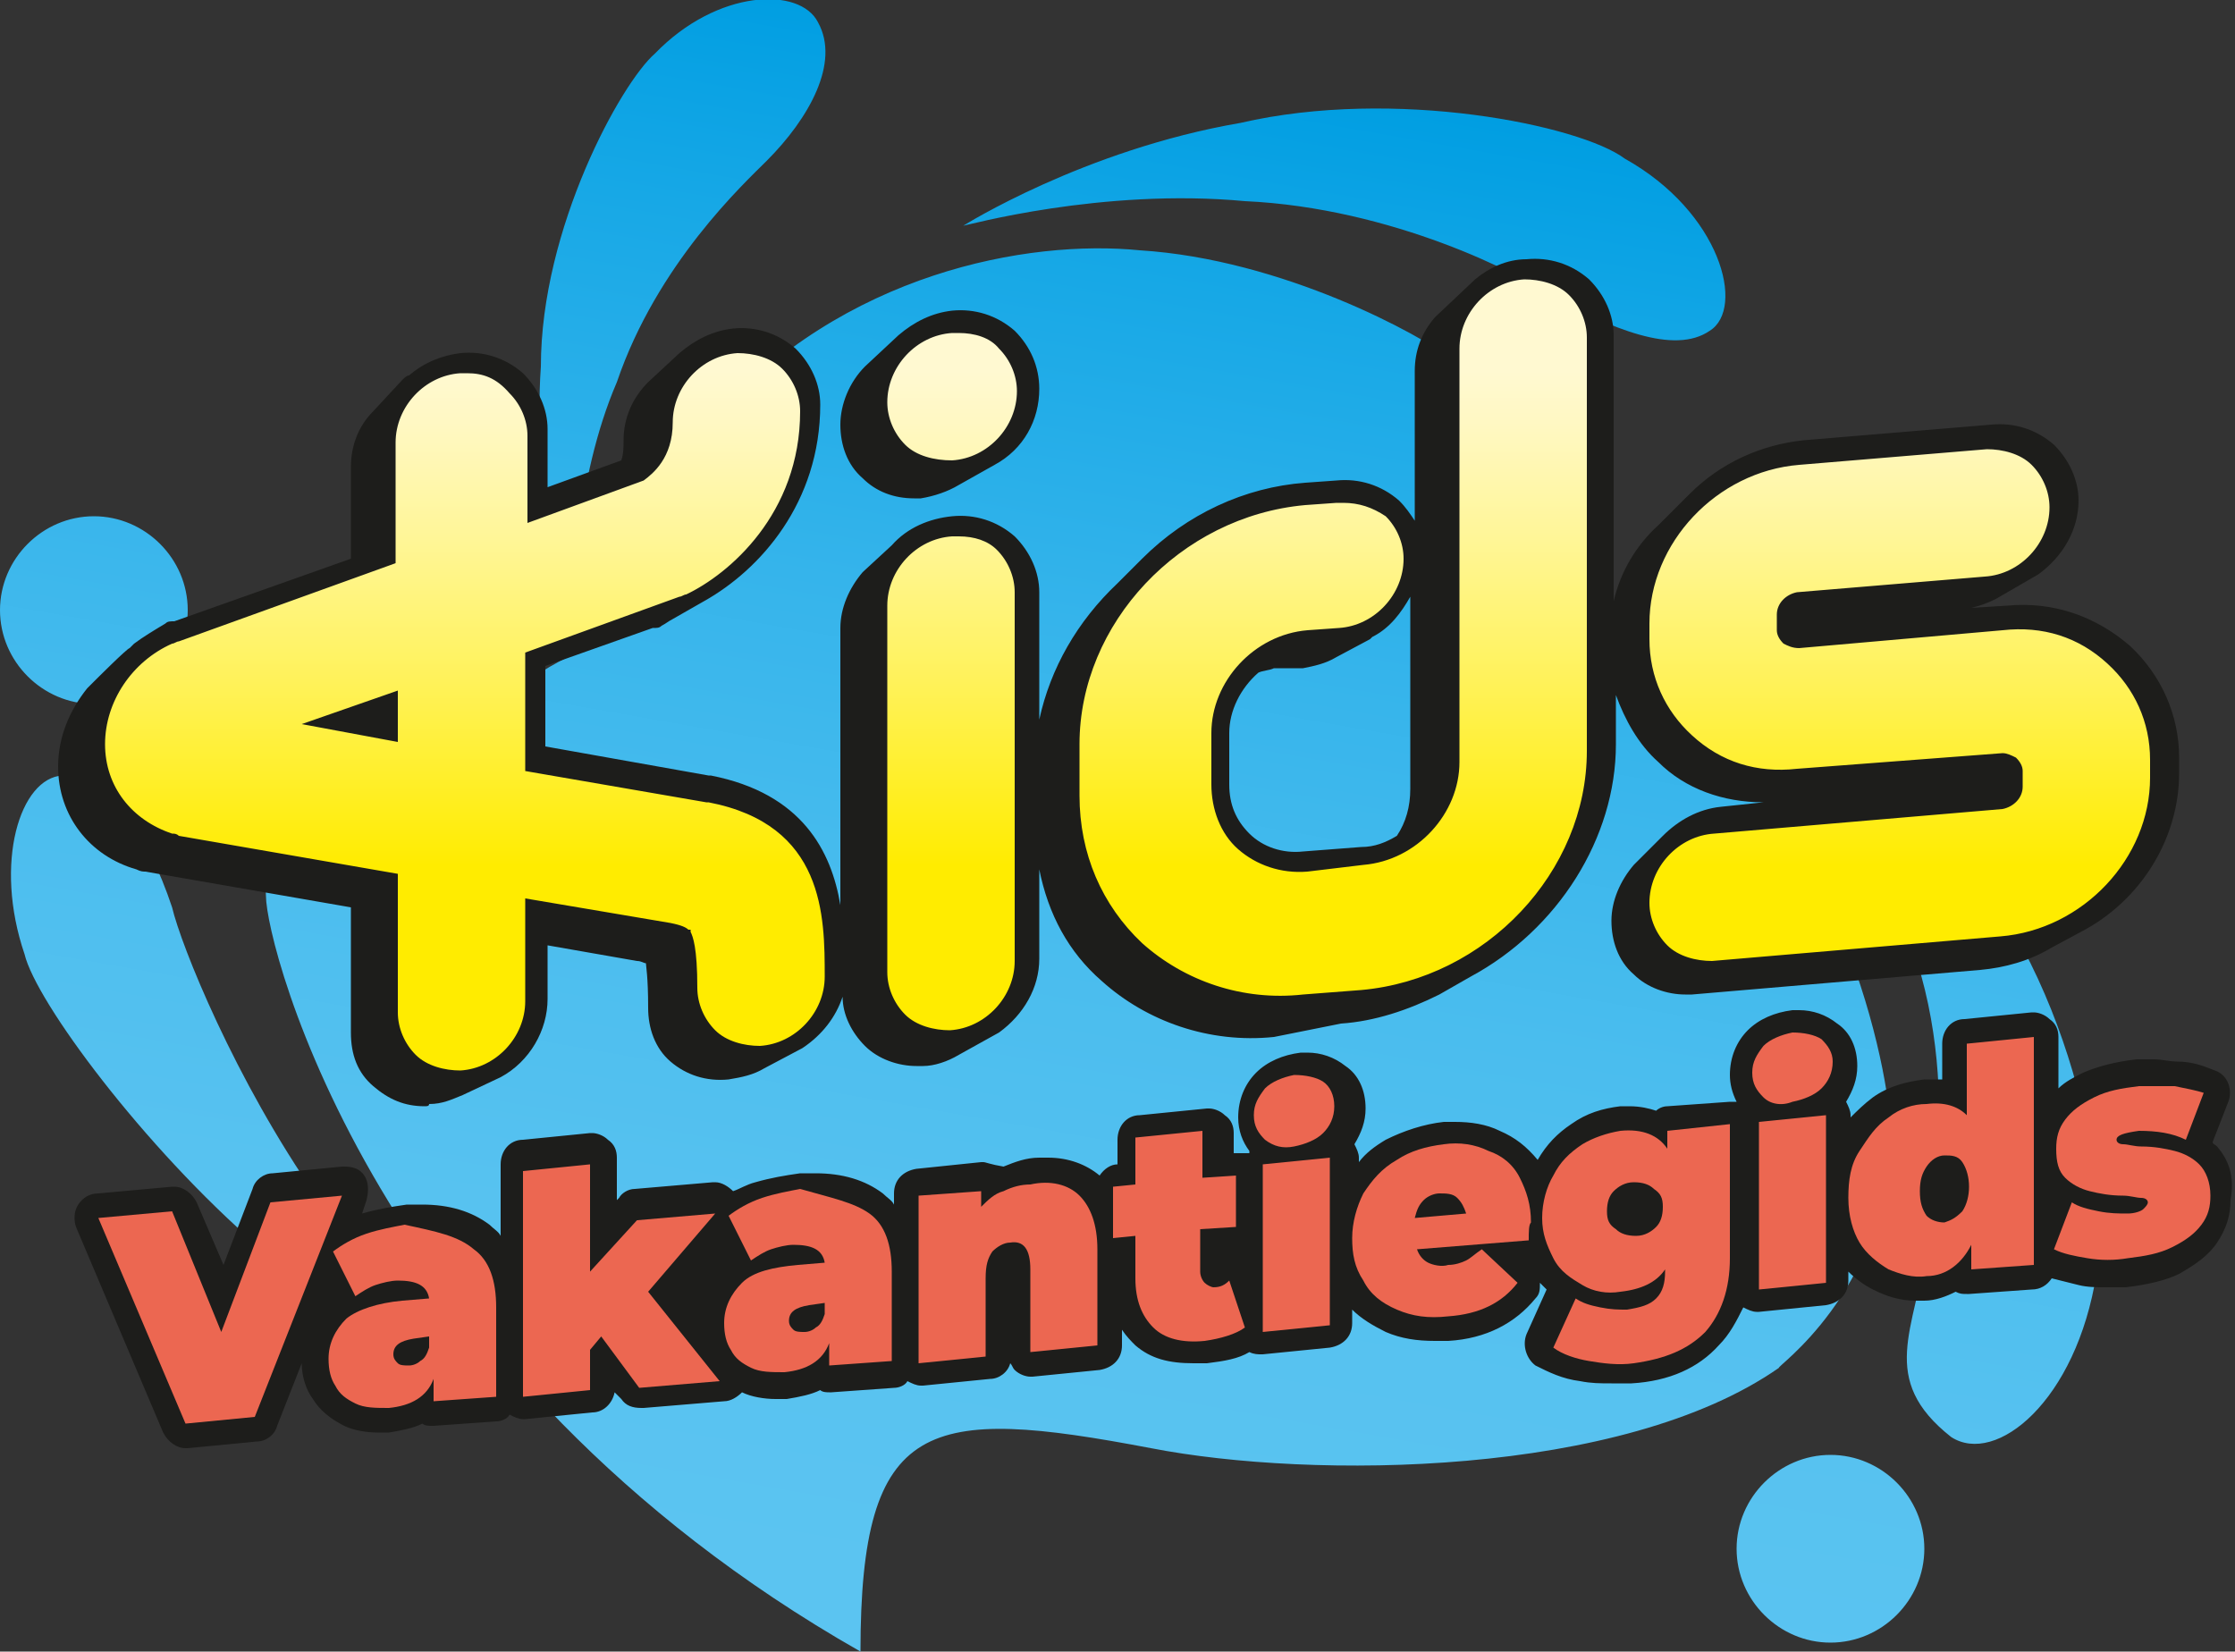
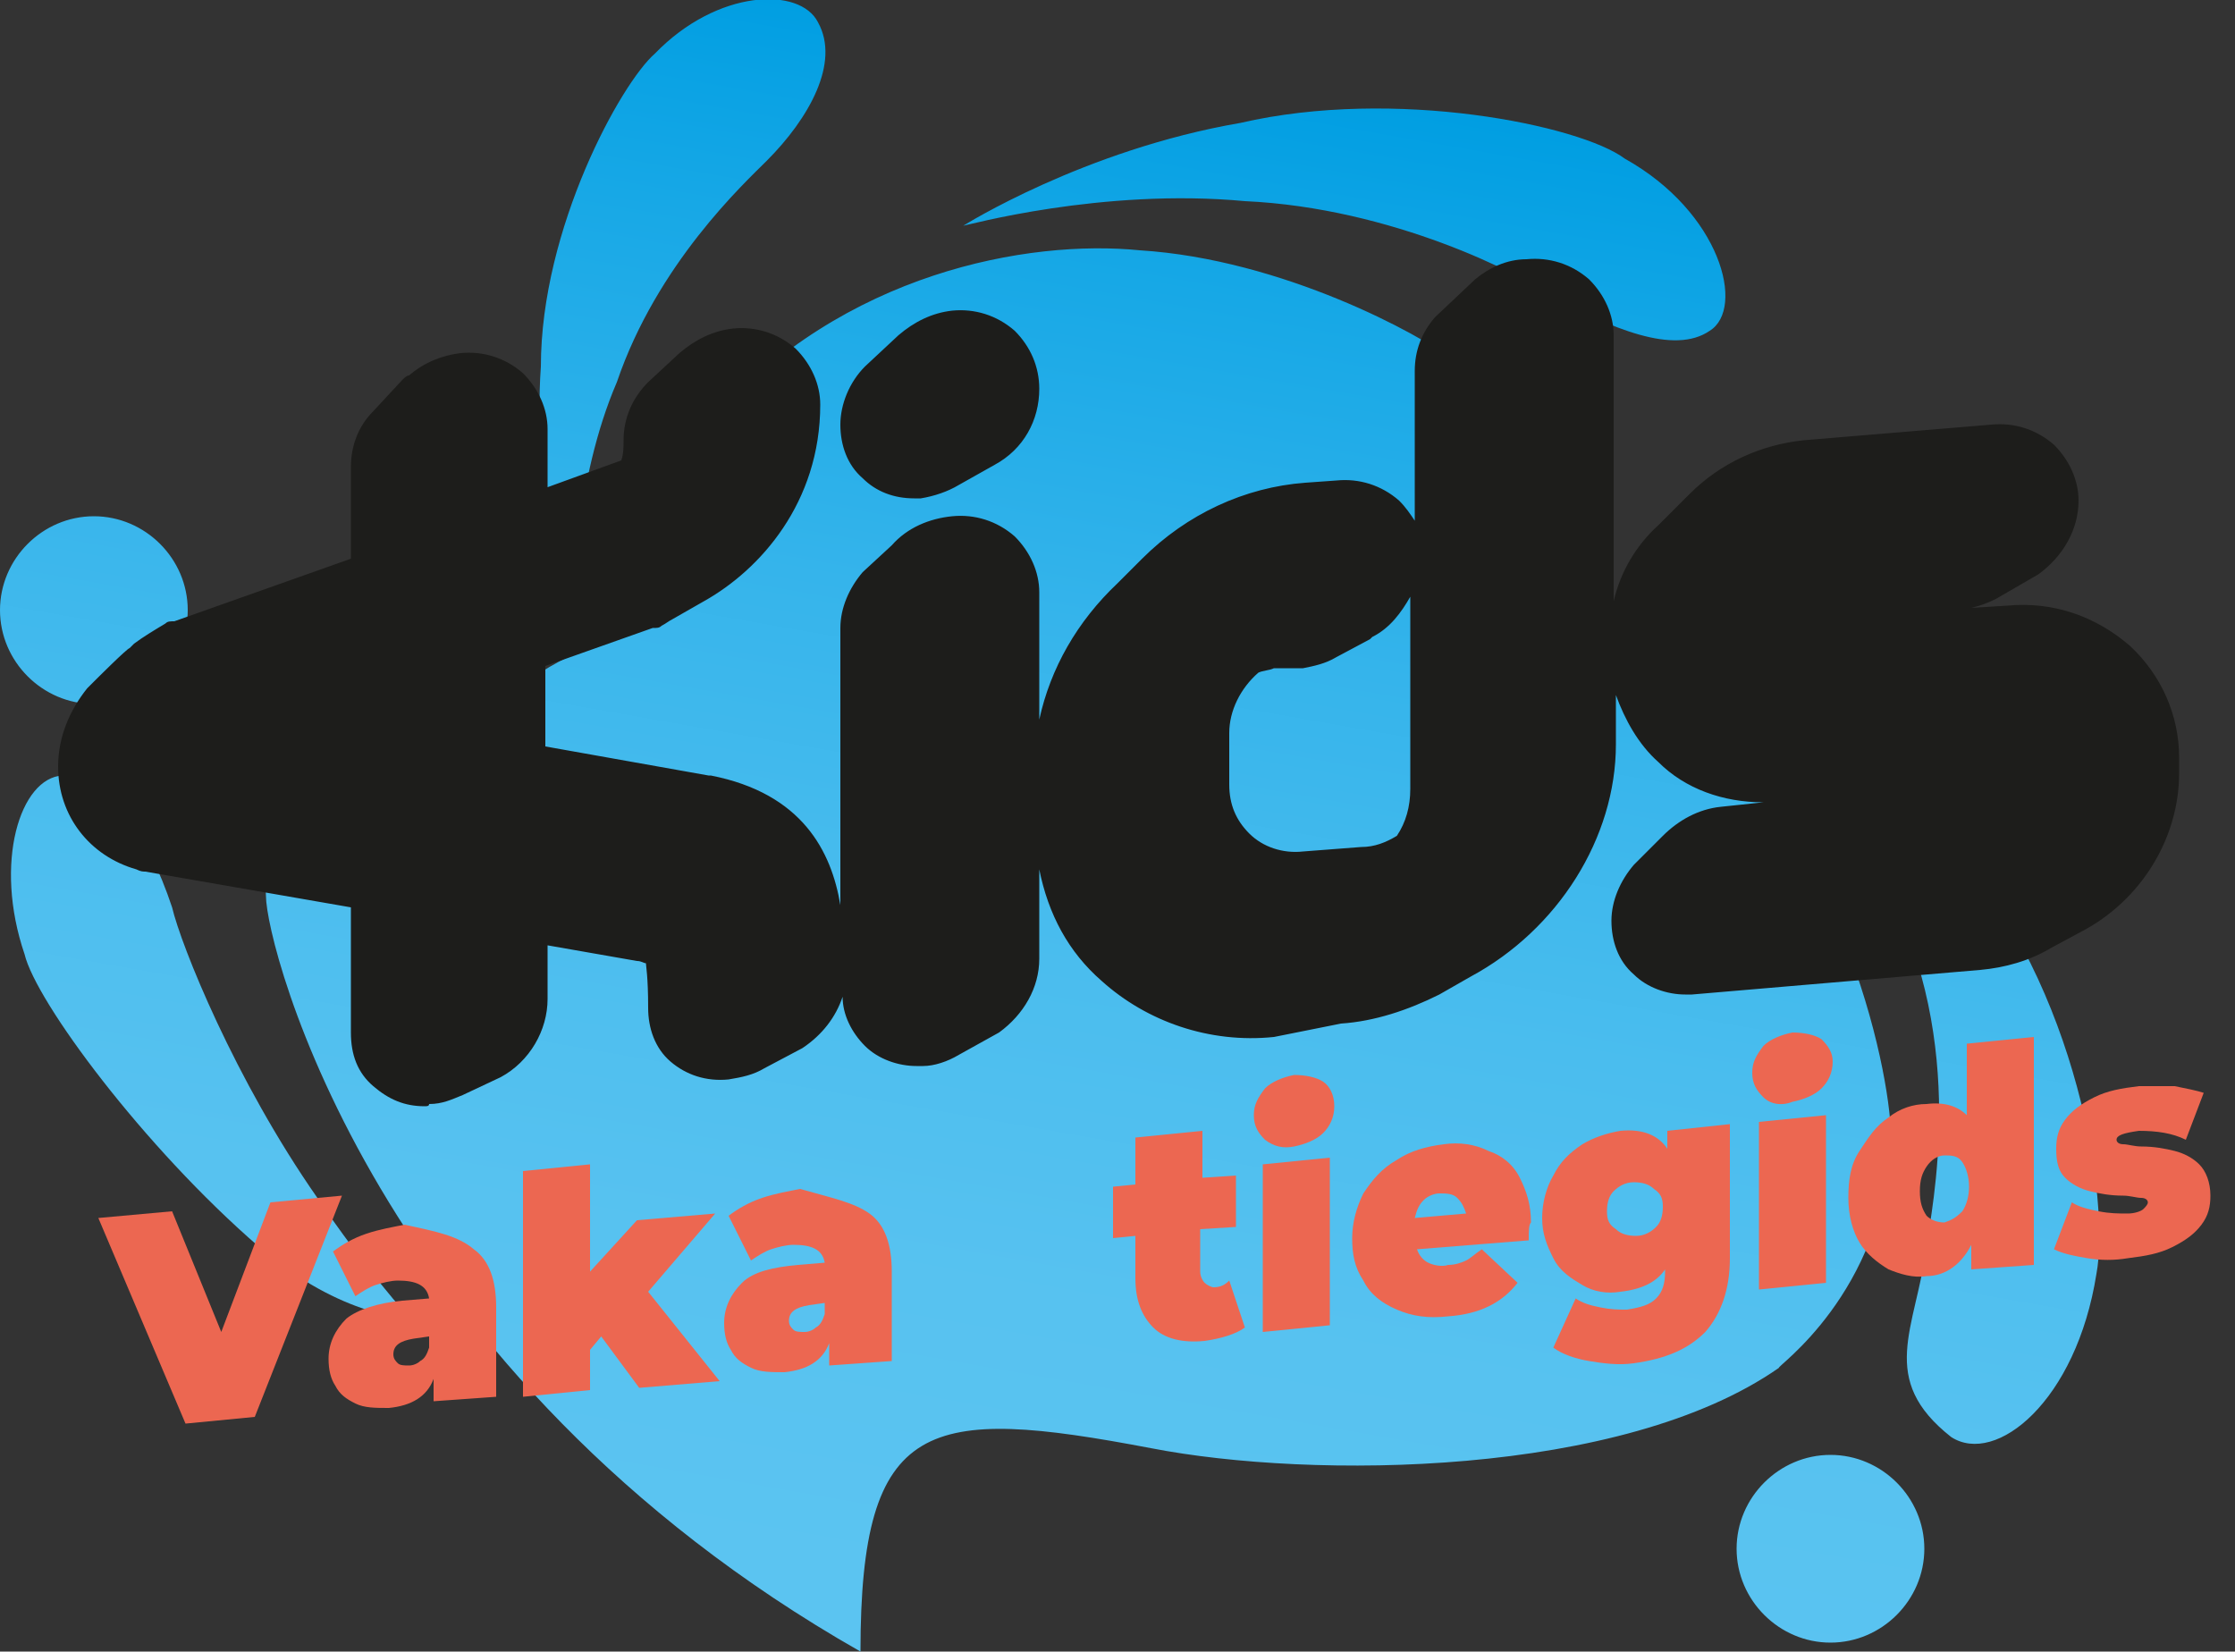
<svg xmlns="http://www.w3.org/2000/svg" version="1.1" id="Layer_1" x="0px" y="0px" viewBox="0 0 100 73.9" style="enable-background:new 0 0 100 73.9;" xml:space="preserve">
  <rect x="0" y="0" width="100" height="73.9" fill="#333333" stroke="none" />
  <style type="text/css">
	.st0{fill:url(#SVGID_1_);}
	.st1{fill:#1D1D1B;}
	.st2{fill:#EC6751;}
	.st3{fill:url(#SVGID_00000152252048909749456980000016956715798340109199_);}
</style>
  <linearGradient id="SVGID_1_" gradientUnits="userSpaceOnUse" x1="41.216" y1="1.479" x2="53.794" y2="72.812" gradientTransform="matrix(1 0 0 -1 0 75.87)">
    <stop offset="4.240000e-02" style="stop-color:#5BC4F1" />
    <stop offset="0.235" style="stop-color:#57C2F0" />
    <stop offset="0.44" style="stop-color:#4ABDEE" />
    <stop offset="0.65" style="stop-color:#35B4EB" />
    <stop offset="0.862" style="stop-color:#17A8E6" />
    <stop offset="1" style="stop-color:#009EE2" />
  </linearGradient>
  <path class="st0" d="M55.7,9c6.6,0.3,12.4,3.3,13.6,4.2c2.8,1.5,5.6,2.7,7.2,1.6c1.6-1,0.5-5.3-3.8-7.7c-2-1.5-10.3-3.2-17.2-1.6  c-7,1.2-12.4,4.6-12.4,4.6C43.2,10.1,49.3,8.4,55.7,9z M4.2,31.5c2.3,0,4.2-1.9,4.2-4.2c0-2.3-1.9-4.2-4.2-4.2C1.9,23.1,0,25,0,27.3  C0,29.6,1.9,31.5,4.2,31.5z M25.7,27.2C25.7,27.2,25.7,27.2,25.7,27.2C25.7,27.3,25.7,27.2,25.7,27.2z M25.7,27.2  c-0.1-0.2,0-5.7,1.9-10.1c1.8-5.3,5.7-8.9,6.7-9.9c1.9-1.9,3.3-4.4,2.3-6.2c-0.8-1.6-4.5-1.5-7.3,1.4c-1.5,1.3-5.1,7.8-5.1,14  C23.8,22,25.5,27.6,25.7,27.2z M87.4,37.9c-5-6.6-11.5-10.5-11.7-10.2c0.2-0.3,5.5,5,8.7,12c3.7,7,2,14.4,1.8,16.1  c-0.5,3.7-2.2,5.9,1.1,8.5c2,1.3,5.6-1.6,6.5-7.3C94.4,53.8,93,44.2,87.4,37.9z M14.2,53.6c-3.7-5.3-6.1-11.3-6.5-13  c-1.1-3.3-2.9-6-4.9-5.9c-1.9,0.1-3.1,3.9-1.7,8c0.5,2.1,5.3,8.6,10.5,13.1c3.7,3.2,6.8,3.2,6.8,3.2C18.3,59,16.3,56.7,14.2,53.6z   M81.9,65.1c-2.3,0-4.2,1.9-4.2,4.2c0,2.3,1.9,4.2,4.2,4.2c2.3,0,4.2-1.9,4.2-4.2C86.1,67,84.2,65.1,81.9,65.1z M84.6,51  c0.1-2.4-2-13.5-9-18.5c-5.1-4.2-11-5.8-13.1-6c-0.3-1.9-0.3-2.4-1.2-4.1c0,0,0,0,0,0c2.6,1.9,5,2,6.4,0.5c1.3-1.3,0.3-4.6-2.7-6.8  c-1.4-1.1-7.6-4.5-14-4.9c-5-0.5-13.3,1-19.1,7.6c-2.2,2.6-3.7,5.9-4,9.6c-5.9,1.9-7.7,5.2-9.2,10c-0.4-3-1.4-5.6-3.1-5.8  c-1.8-0.3-4,3-3.7,7.5c0,2.2,4.8,21.4,26.6,33.8c0-10.5,3-11,13-9.1c7.2,1.4,21.1,1.3,28.1-3.6C79.4,61.2,84.3,57.9,84.6,51z" />
-   <path class="st1" d="M99.2,51.3c-0.1-0.1-0.2-0.1-0.2-0.2l0.7-1.8c0.2-0.5,0-1.2-0.6-1.4c-0.5-0.2-1-0.4-1.7-0.4  c-0.3,0-0.7-0.1-1-0.1c-0.3,0-0.5,0-0.8,0c-0.9,0.1-1.7,0.3-2.4,0.6c-0.4,0.2-0.8,0.4-1.1,0.7l0-2.3c0-0.3-0.1-0.6-0.4-0.8  c-0.2-0.2-0.5-0.3-0.7-0.3c0,0-0.1,0-0.1,0l-3,0.3c-0.6,0-1,0.5-1,1.1l0,1.6c-0.1,0-0.2,0-0.4,0c-0.1,0-0.3,0-0.4,0  c-0.8,0.1-1.6,0.3-2.3,0.8c-0.4,0.3-0.7,0.6-1,0.9l0-0.1c0-0.2-0.1-0.4-0.2-0.6c0.3-0.5,0.5-1,0.5-1.6c0-0.8-0.3-1.5-0.9-1.9  c-0.5-0.4-1.1-0.6-1.7-0.6c-0.1,0-0.2,0-0.3,0c-0.8,0.1-1.5,0.4-2,0.9c-0.5,0.5-0.8,1.2-0.8,2c0,0.4,0.1,0.8,0.3,1.2  c-0.1,0-0.1,0-0.2,0c0,0-0.1,0-0.1,0l-2.8,0.2c-0.2,0-0.4,0.1-0.5,0.2c-0.3-0.1-0.7-0.2-1.2-0.2c-0.1,0-0.3,0-0.4,0  c-0.8,0.1-1.5,0.3-2.2,0.8c-0.6,0.4-1.1,0.9-1.5,1.6c-0.5-0.6-1-1-1.7-1.3c-0.6-0.3-1.3-0.4-2-0.4c-0.2,0-0.3,0-0.5,0  c-0.9,0.1-1.8,0.4-2.6,0.8c-0.5,0.3-0.9,0.6-1.2,1l0-0.2c0-0.2-0.1-0.4-0.2-0.6c0.3-0.5,0.5-1,0.5-1.6c0-0.8-0.3-1.5-0.9-1.9  c-0.5-0.4-1.1-0.6-1.7-0.6c-0.1,0-0.2,0-0.3,0c-0.8,0.1-1.5,0.4-2,0.9c-0.5,0.5-0.8,1.2-0.8,2c0,0.6,0.2,1.1,0.5,1.5c0,0,0,0,0,0.1  c-0.1,0-0.2,0-0.3,0c0,0-0.1,0-0.1,0l-0.3,0l0-0.9c0-0.3-0.1-0.6-0.4-0.8c-0.2-0.2-0.5-0.3-0.7-0.3c0,0-0.1,0-0.1,0l-3,0.3  c-0.6,0-1,0.5-1,1.1l0,1.1c-0.3,0-0.6,0.2-0.8,0.5c-0.6-0.5-1.4-0.8-2.3-0.8c-0.1,0-0.3,0-0.4,0c-0.6,0-1.1,0.2-1.6,0.4c0,0,0,0,0,0  C44.3,52.1,44.1,52,44,52c0,0-0.1,0-0.1,0L41,52.3c-0.6,0.1-1,0.5-1,1.1l0,0.5c-0.1-0.2-0.3-0.3-0.5-0.5c-0.8-0.6-1.8-0.9-3-0.9  c-0.2,0-0.5,0-0.7,0c-0.7,0.1-1.3,0.2-2,0.4c-0.4,0.1-0.7,0.3-1,0.4c-0.2-0.2-0.5-0.4-0.8-0.4c0,0-0.1,0-0.1,0l-3.5,0.3  c-0.3,0-0.6,0.2-0.7,0.4l-0.1,0.1l0-1.9c0-0.3-0.1-0.6-0.4-0.8c-0.2-0.2-0.5-0.3-0.7-0.3c0,0-0.1,0-0.1,0l-3,0.3c-0.6,0-1,0.5-1,1.1  l0,3.2c-0.1-0.2-0.3-0.3-0.5-0.5c-0.8-0.6-1.8-0.9-3-0.9c-0.2,0-0.5,0-0.7,0c-0.7,0.1-1.3,0.2-2,0.4c0,0,0,0,0,0l0.2-0.6  c0.1-0.4,0.1-0.8-0.1-1.1c-0.2-0.3-0.5-0.4-0.9-0.4c0,0-0.1,0-0.1,0l-3.1,0.3c-0.4,0-0.8,0.3-0.9,0.7L10,56.6l-1.2-2.8  c-0.2-0.4-0.6-0.7-1-0.7c0,0-0.1,0-0.1,0l-3.3,0.3c-0.4,0-0.7,0.2-0.9,0.5c-0.2,0.3-0.2,0.7-0.1,1l3.9,9.2c0.2,0.4,0.6,0.7,1,0.7  c0,0,0.1,0,0.1,0l3.1-0.3c0.4,0,0.8-0.3,0.9-0.7l1.1-2.8c0,0.6,0.2,1.2,0.5,1.6c0.3,0.5,0.8,0.9,1.4,1.2c0.4,0.2,1,0.3,1.5,0.3  c0.1,0,0.3,0,0.5,0c0.6-0.1,1.1-0.2,1.5-0.4c0.1,0.1,0.3,0.1,0.4,0.1c0,0,0.1,0,0.1,0l2.8-0.2c0.2,0,0.5-0.1,0.6-0.3  c0.2,0.1,0.4,0.2,0.6,0.2c0,0,0.1,0,0.1,0l3-0.3c0.5,0,0.9-0.4,1-0.9l0.3,0.3c0.2,0.3,0.5,0.4,0.9,0.4c0,0,0.1,0,0.1,0l3.6-0.3  c0.3,0,0.6-0.2,0.8-0.4c0,0,0,0,0,0c0.4,0.2,1,0.3,1.5,0.3c0.2,0,0.3,0,0.5,0c0.6-0.1,1.1-0.2,1.5-0.4c0.1,0.1,0.3,0.1,0.4,0.1  c0,0,0.1,0,0.1,0l2.8-0.2c0.2,0,0.5-0.1,0.6-0.3c0.2,0.1,0.4,0.2,0.6,0.2c0,0,0.1,0,0.1,0l3-0.3c0.4,0,0.8-0.3,0.9-0.7  c0.1,0.1,0.1,0.2,0.2,0.3c0.2,0.2,0.5,0.3,0.7,0.3c0,0,0.1,0,0.1,0l3-0.3c0.6-0.1,1-0.5,1-1.1l0-0.7c0.2,0.3,0.4,0.5,0.6,0.7  c0.7,0.6,1.5,0.8,2.6,0.8c0.2,0,0.4,0,0.6,0c0.8-0.1,1.4-0.2,1.9-0.5c0.2,0.1,0.4,0.1,0.5,0.1c0,0,0.1,0,0.1,0l3-0.3  c0.6-0.1,1-0.5,1-1.1l0-0.6c0.4,0.4,0.9,0.7,1.5,1c0.7,0.3,1.4,0.4,2.2,0.4c0.2,0,0.4,0,0.6,0c1.7-0.1,3-0.8,3.9-1.9  c0.2-0.2,0.2-0.4,0.2-0.7c0.1,0.1,0.2,0.2,0.3,0.3l-0.9,2c-0.2,0.5,0,1.1,0.4,1.4c0.6,0.3,1.2,0.6,2,0.7c0.5,0.1,0.9,0.1,1.4,0.1  c0.3,0,0.6,0,0.9,0c1.7-0.1,3-0.7,3.9-1.7c0.5-0.5,0.8-1.1,1.1-1.7c0.2,0.1,0.4,0.2,0.6,0.2c0,0,0.1,0,0.1,0l3-0.3  c0.6-0.1,1-0.5,1-1.1l0-0.4c0.3,0.3,0.7,0.6,1.1,0.8c0.6,0.3,1.2,0.5,1.9,0.5c0.1,0,0.3,0,0.4,0c0.5,0,1-0.2,1.4-0.4  c0.2,0.1,0.3,0.1,0.5,0.1c0,0,0.1,0,0.1,0l2.8-0.2c0.4,0,0.7-0.2,0.9-0.5c0.4,0.1,0.8,0.2,1.2,0.3c0.4,0.1,0.8,0.1,1.3,0.1  c0.3,0,0.5,0,0.8,0c0.9-0.1,1.8-0.3,2.4-0.6c0.7-0.4,1.3-0.8,1.7-1.4c0.4-0.6,0.6-1.2,0.6-1.9C100,52.6,99.7,51.9,99.2,51.3z" />
  <g>
    <path class="st2" d="M15.3,53.5l-3.9,9.9l-3.1,0.3l-3.9-9.2l3.3-0.3l2.2,5.4l2.2-5.8L15.3,53.5z" />
    <path class="st2" d="M21.2,55.9c0.7,0.5,1,1.4,1,2.6l0,4l-2.8,0.2l0-1c-0.3,0.8-1,1.2-2,1.3c-0.6,0-1.1,0-1.5-0.2   c-0.4-0.2-0.7-0.4-0.9-0.8c-0.2-0.3-0.3-0.7-0.3-1.2c0-0.7,0.3-1.3,0.8-1.8c0.5-0.4,1.4-0.7,2.5-0.8l1.2-0.1   c-0.1-0.6-0.6-0.8-1.4-0.8c-0.3,0-0.7,0.1-1,0.2c-0.3,0.1-0.6,0.3-0.9,0.5l-1-2c0.4-0.3,0.9-0.6,1.5-0.8c0.6-0.2,1.2-0.3,1.7-0.4   C19.5,55.1,20.5,55.3,21.2,55.9z M18.8,60.9c0.2-0.1,0.3-0.3,0.4-0.6l0-0.5l-0.7,0.1c-0.6,0.1-0.9,0.3-0.9,0.7   c0,0.2,0.1,0.3,0.2,0.4c0.1,0.1,0.3,0.1,0.5,0.1C18.5,61.1,18.7,61,18.8,60.9z" />
    <path class="st2" d="M26.9,59.8l-0.5,0.6l0,1.8l-3,0.3l0-10.1l3-0.3l0,4.8l2.1-2.3l3.5-0.3l-3,3.5l3.2,4l-3.6,0.3L26.9,59.8z" />
    <path class="st2" d="M38.9,54.3c0.7,0.5,1,1.4,1,2.6l0,4l-2.8,0.2l0-1c-0.3,0.8-1,1.2-2,1.3c-0.6,0-1.1,0-1.5-0.2   c-0.4-0.2-0.7-0.4-0.9-0.8c-0.2-0.3-0.3-0.7-0.3-1.2c0-0.7,0.3-1.3,0.8-1.8s1.4-0.7,2.5-0.8l1.2-0.1c-0.1-0.6-0.6-0.8-1.4-0.8   c-0.3,0-0.7,0.1-1,0.2c-0.3,0.1-0.6,0.3-0.9,0.5l-1-2c0.4-0.3,0.9-0.6,1.5-0.8c0.6-0.2,1.2-0.3,1.7-0.4   C37.2,53.6,38.2,53.8,38.9,54.3z M36.5,59.4c0.2-0.1,0.3-0.3,0.4-0.6l0-0.5l-0.7,0.1c-0.6,0.1-0.9,0.3-0.9,0.7   c0,0.2,0.1,0.3,0.2,0.4c0.1,0.1,0.3,0.1,0.5,0.1C36.2,59.6,36.4,59.5,36.5,59.4z" />
-     <path class="st2" d="M48.3,53.5c0.5,0.5,0.8,1.3,0.8,2.4l0,4.3l-3,0.3l0-3.7c0-0.9-0.3-1.3-0.9-1.2c-0.3,0-0.6,0.2-0.8,0.4   c-0.2,0.3-0.3,0.6-0.3,1.2l0,3.5l-3,0.3l0-7.5l2.8-0.2l0,0.7c0.3-0.3,0.6-0.6,1-0.7c0.4-0.2,0.8-0.3,1.2-0.3   C47,52.8,47.8,53,48.3,53.5z" />
    <path class="st2" d="M55.7,59.4c-0.4,0.3-1.1,0.5-1.8,0.6c-1,0.1-1.8-0.1-2.3-0.6c-0.5-0.5-0.8-1.2-0.8-2.2l0-1.9l-1,0.1l0-2.3   l1-0.1l0-2.1l3-0.3l0,2.1l1.5-0.1l0,2.3L53.7,55l0,1.9c0,0.2,0.1,0.4,0.2,0.5s0.3,0.2,0.4,0.2c0.3,0,0.5-0.1,0.7-0.3L55.7,59.4z" />
    <path class="st2" d="M56.6,51c-0.3-0.3-0.5-0.6-0.5-1.1c0-0.5,0.2-0.8,0.5-1.2c0.3-0.3,0.8-0.5,1.3-0.6c0.5,0,1,0.1,1.3,0.3   s0.5,0.6,0.5,1.1c0,0.5-0.2,0.9-0.5,1.2c-0.3,0.3-0.8,0.5-1.3,0.6C57.4,51.4,57,51.3,56.6,51z M56.5,52.1l3-0.3l0,7.5l-3,0.3   L56.5,52.1z" />
    <path class="st2" d="M68.4,55.5l-5,0.4c0.1,0.3,0.3,0.5,0.5,0.6c0.2,0.1,0.6,0.2,0.9,0.1c0.3,0,0.6-0.1,0.8-0.2   c0.2-0.1,0.4-0.3,0.7-0.5l1.6,1.5c-0.7,0.9-1.7,1.4-3.1,1.5c-0.9,0.1-1.6,0-2.3-0.3c-0.7-0.3-1.2-0.7-1.5-1.3   c-0.4-0.6-0.5-1.2-0.5-1.9c0-0.7,0.2-1.4,0.5-2c0.4-0.6,0.8-1.1,1.5-1.5c0.6-0.4,1.3-0.6,2.1-0.7c0.7-0.1,1.4,0,2,0.3   c0.6,0.2,1.1,0.6,1.4,1.2s0.5,1.2,0.5,2C68.4,54.8,68.4,55.1,68.4,55.5z M63.7,53.7c-0.2,0.2-0.3,0.4-0.4,0.8l2.3-0.2   c-0.1-0.3-0.2-0.5-0.4-0.7c-0.2-0.2-0.5-0.2-0.8-0.2C64.2,53.4,63.9,53.5,63.7,53.7z" />
    <path class="st2" d="M77.4,50.3l0,6c0,1.4-0.4,2.5-1.1,3.3c-0.8,0.8-1.8,1.2-3.2,1.4c-0.7,0.1-1.4,0-2-0.1   c-0.6-0.1-1.2-0.3-1.6-0.6l1-2.2c0.3,0.2,0.6,0.3,1.1,0.4s0.8,0.1,1.2,0.1c0.6-0.1,1-0.2,1.3-0.5s0.4-0.7,0.4-1.2l0-0.1   c-0.4,0.6-1.1,0.9-2,1c-0.6,0.1-1.2,0-1.7-0.3s-1-0.6-1.3-1.2S69,55.2,69,54.5c0-0.7,0.2-1.4,0.5-1.9c0.3-0.6,0.7-1,1.3-1.4   c0.5-0.3,1.1-0.5,1.7-0.6c1-0.1,1.7,0.2,2.1,0.8l0-0.8L77.4,50.3z M74.1,54.9c0.2-0.2,0.3-0.5,0.3-0.9s-0.1-0.6-0.4-0.8   c-0.2-0.2-0.5-0.3-0.9-0.3c-0.4,0-0.7,0.2-0.9,0.4c-0.2,0.2-0.3,0.5-0.3,0.9c0,0.4,0.1,0.6,0.4,0.8c0.2,0.2,0.5,0.3,0.9,0.3   C73.6,55.3,73.9,55.1,74.1,54.9z" />
    <path class="st2" d="M78.9,49.1c-0.3-0.3-0.5-0.6-0.5-1.1c0-0.5,0.2-0.8,0.5-1.2c0.3-0.3,0.8-0.5,1.3-0.6c0.5,0,1,0.1,1.3,0.3   c0.3,0.3,0.5,0.6,0.5,1c0,0.5-0.2,0.9-0.5,1.2c-0.3,0.3-0.8,0.5-1.3,0.6C79.7,49.5,79.2,49.4,78.9,49.1z M78.7,50.2l3-0.3l0,7.5   l-3,0.3L78.7,50.2z" />
    <path class="st2" d="M91,46.4L91,56.6l-2.8,0.2l0-1.1c-0.4,0.8-1.1,1.4-2,1.4c-0.6,0.1-1.2-0.1-1.7-0.3c-0.5-0.3-1-0.7-1.3-1.2   s-0.5-1.2-0.5-2s0.1-1.5,0.5-2.1s0.7-1.1,1.3-1.5c0.5-0.4,1.1-0.6,1.7-0.6c0.8-0.1,1.4,0.1,1.8,0.5l0-3.2L91,46.4z M87.8,54.2   c0.2-0.3,0.3-0.7,0.3-1.1S88,52.3,87.8,52s-0.5-0.3-0.8-0.3c-0.3,0-0.6,0.2-0.8,0.5c-0.2,0.3-0.3,0.6-0.3,1.1   c0,0.5,0.1,0.8,0.3,1.1c0.2,0.2,0.5,0.3,0.8,0.3C87.3,54.6,87.5,54.5,87.8,54.2z" />
    <path class="st2" d="M93.4,56.3c-0.6-0.1-1.1-0.2-1.5-0.4l0.8-2.1c0.3,0.2,0.7,0.3,1.2,0.4c0.5,0.1,0.9,0.1,1.3,0.1   c0.3,0,0.6-0.1,0.7-0.2s0.2-0.2,0.2-0.3c0-0.1-0.1-0.2-0.3-0.2c-0.2,0-0.5-0.1-0.8-0.1c-0.6,0-1.1-0.1-1.5-0.2   c-0.4-0.1-0.8-0.3-1.1-0.6S92,52,92,51.4c0-0.5,0.1-0.9,0.4-1.3s0.7-0.7,1.3-1c0.6-0.3,1.2-0.4,2-0.5c0.5,0,1.1,0,1.6,0   c0.5,0.1,1,0.2,1.3,0.3L97.8,51c-0.6-0.3-1.3-0.4-2.1-0.4c-0.7,0.1-1,0.2-1,0.4c0,0.1,0.1,0.2,0.3,0.2s0.5,0.1,0.8,0.1   c0.6,0,1.1,0.1,1.5,0.2c0.4,0.1,0.8,0.3,1.1,0.6c0.3,0.3,0.5,0.8,0.5,1.4c0,0.5-0.1,0.9-0.4,1.3c-0.3,0.4-0.7,0.7-1.3,1   c-0.6,0.3-1.2,0.4-2,0.5C94.6,56.4,94,56.4,93.4,56.3z" />
  </g>
  <g>
    <path class="st1" d="M19,49.5c-0.9,0-1.6-0.3-2.3-0.9c-0.7-0.6-1-1.4-1-2.4l0-5.6l-9.2-1.6c-0.1,0-0.2,0-0.4-0.1   c-2.1-0.6-3.5-2.4-3.5-4.6c0-1.3,0.5-2.5,1.3-3.5l0,0l0.3-0.3C4.3,30.4,5.7,29,5.8,29L6,28.8l0,0c0.4-0.3,0.9-0.6,1.4-0.9   c0.1-0.1,0.2-0.1,0.4-0.1l7.9-2.8l0-4.1c0-0.9,0.3-1.8,1-2.5l0,0L18,17c0.1-0.1,0.2-0.2,0.3-0.2c0.7-0.6,1.5-0.9,2.3-1   c1-0.1,2,0.2,2.8,0.9c0.7,0.7,1.1,1.6,1.1,2.5l0,2.6l3.3-1.2c0.1-0.3,0.1-0.6,0.1-0.9c0-1,0.4-1.9,1.1-2.6l1.4-1.3h0   c0.7-0.6,1.5-1,2.4-1.1c1-0.1,2,0.2,2.8,0.9c0.7,0.7,1.1,1.6,1.1,2.5c0,4.4-2.7,7.4-5.2,8.8l-1.4,0.8c-0.2,0.1-0.3,0.2-0.5,0.3   c-0.1,0.1-0.2,0.1-0.4,0.1l-4.8,1.7l0,3.6l7.3,1.3c0,0,0.1,0,0.1,0l0,0c4.1,0.8,5.4,3.4,5.8,5.8V28.1c0-0.9,0.4-1.8,1-2.5l0,0   l1.3-1.2c0.7-0.8,1.7-1.2,2.7-1.3l0,0c1-0.1,2,0.2,2.8,0.9c0.7,0.7,1.1,1.6,1.1,2.5v5.7c0.5-2.3,1.7-4.4,3.5-6.1l1.1-1.1   c2-2,4.6-3.2,7.3-3.4l1.4-0.1c1-0.1,2,0.2,2.8,0.9c0.3,0.3,0.5,0.6,0.7,0.9v-6.7c0-0.9,0.3-1.7,0.9-2.4l0,0l1.8-1.7l0,0   c0.6-0.5,1.4-0.9,2.3-0.9l0,0c1-0.1,2,0.2,2.8,0.9c0.7,0.7,1.1,1.6,1.1,2.5v11.9c0.3-1.3,1-2.5,2-3.4l0,0l1.4-1.4   c1.4-1.4,3.2-2.2,5.1-2.4l8.4-0.7c1-0.1,2,0.2,2.8,0.9c0.7,0.7,1.1,1.6,1.1,2.5c0,1.3-0.7,2.5-1.8,3.3l0,0l-1.9,1.1   c-0.4,0.2-0.7,0.3-1.1,0.4l1.6-0.1c2.1-0.2,4,0.5,5.5,1.8c1.4,1.3,2.2,3.1,2.2,5v0.7c0,2.9-1.7,5.7-4.4,7.1l-1.3,0.7   c-1,0.6-2.1,0.9-3.2,1l-12.9,1.1c-0.1,0-0.2,0-0.3,0c-0.8,0-1.7-0.3-2.3-0.9c-0.7-0.6-1-1.5-1-2.4c0-0.9,0.4-1.8,1-2.5l0,0l1.3-1.3   c0.7-0.7,1.6-1.2,2.6-1.3l1.9-0.2c-1.8,0-3.5-0.6-4.7-1.8c-0.9-0.8-1.5-1.9-1.9-3v2.2c0,4.2-2.6,8.3-6.5,10.4l0,0l-1.4,0.8l0,0   c-1.4,0.7-2.9,1.2-4.4,1.3L57,46.4c-2.9,0.3-5.7-0.7-7.7-2.5c-1.5-1.3-2.4-3-2.8-5v4c0,1.3-0.7,2.5-1.8,3.3l0,0l-1.8,1   c-0.5,0.3-1.1,0.5-1.6,0.5c-0.1,0-0.2,0-0.3,0c-0.8,0-1.7-0.3-2.3-0.9c-0.6-0.6-1-1.4-1-2.2c-0.3,0.9-0.9,1.7-1.8,2.3l0,0l-1.7,0.9   c-0.5,0.3-1,0.4-1.6,0.5c-1,0.1-1.9-0.2-2.6-0.8c-0.7-0.6-1-1.5-1-2.4c0-1.4-0.1-1.9-0.1-2c-0.1,0-0.2-0.1-0.4-0.1l-4-0.7l0,2.4   c0,1.4-0.8,2.8-2.1,3.5L20.7,49c-0.5,0.2-0.9,0.4-1.5,0.4C19.2,49.5,19.1,49.5,19,49.5C19,49.5,19,49.5,19,49.5z M56.3,30.1   c-0.8,0.7-1.3,1.7-1.3,2.7v2.3c0,0.9,0.3,1.6,0.9,2.2c0.6,0.6,1.5,0.9,2.4,0.8l2.6-0.2c0.6,0,1.1-0.2,1.6-0.5   c0.4-0.6,0.6-1.3,0.6-2.1v-8.6c-0.4,0.7-0.9,1.4-1.7,1.8l0,0l-0.1,0.1l-1.5,0.8c-0.5,0.3-1,0.4-1.5,0.5L57,29.9   C56.8,30,56.5,30,56.3,30.1z M40.9,22.3c-0.9,0-1.7-0.3-2.3-0.9c-0.7-0.6-1-1.5-1-2.4c0-0.9,0.4-1.9,1.1-2.6l0,0l1.5-1.4   c0.7-0.6,1.5-1,2.4-1.1l0,0c1-0.1,2,0.2,2.8,0.9c0.7,0.7,1.1,1.6,1.1,2.6c0,1.4-0.7,2.7-2,3.4l0,0l-1.6,0.9   c-0.5,0.3-1.1,0.5-1.7,0.6C41.2,22.3,41,22.3,40.9,22.3z" />
  </g>
  <g>
    <linearGradient id="SVGID_00000056414564356088337390000018202842074062666903_" gradientUnits="userSpaceOnUse" x1="50.499" y1="63.257" x2="50.499" y2="28.139" gradientTransform="matrix(1 0 0 -1 0 75.87)">
      <stop offset="0.113" style="stop-color:#FFF9D1" />
      <stop offset="0.183" style="stop-color:#FFF8C2" />
      <stop offset="0.321" style="stop-color:#FFF699" />
      <stop offset="0.511" style="stop-color:#FFF259" />
      <stop offset="0.744" style="stop-color:#FFEC00" />
    </linearGradient>
-     <path style="fill:url(#SVGID_00000056414564356088337390000018202842074062666903_);" d="M20.9,16.7c-0.1,0-0.2,0-0.3,0   c-1.6,0.1-2.9,1.5-2.9,3.1l0,5.4L8,28.7c-0.1,0-0.2,0.1-0.3,0.1c-1.8,0.8-3,2.6-3,4.5c0,1.9,1.2,3.4,3,4c0.1,0,0.2,0,0.3,0.1   l9.8,1.7l0,6.2c0,0.7,0.3,1.4,0.8,1.9c0.5,0.5,1.3,0.7,2,0.7c1.6-0.1,2.9-1.5,2.9-3.1l0-4.6l6.5,1.1c0.5,0.1,0.7,0.2,0.8,0.3l0.1,0   l0,0.1c0.1,0.2,0.3,0.7,0.3,2.5c0,0.7,0.3,1.4,0.8,1.9c0.5,0.5,1.3,0.7,2,0.7c1.6-0.1,2.9-1.5,2.9-3.1c0-2.7,0-6.8-5.2-7.8l0,0   c0,0,0,0-0.1,0l-8.1-1.4l0-5.3l6.9-2.5c0.1,0,0.2-0.1,0.3-0.1c1.9-0.9,5.1-3.6,5.1-8.2c0-0.7-0.3-1.4-0.8-1.9   c-0.5-0.5-1.3-0.7-2-0.7c-1.6,0.1-2.9,1.5-2.9,3.1c0,1.6-0.9,2.3-1.3,2.6l0,0l-5.2,1.9l0-3.9c0-0.7-0.3-1.4-0.8-1.9   C22.2,16.9,21.6,16.7,20.9,16.7z M42.9,24c-0.1,0-0.2,0-0.3,0c-1.6,0.1-2.9,1.5-2.9,3.1v16.4c0,0.7,0.3,1.4,0.8,1.9   c0.5,0.5,1.3,0.7,2,0.7c1.6-0.1,2.9-1.5,2.9-3.1V26.5c0-0.7-0.3-1.4-0.8-1.9C44.2,24.2,43.6,24,42.9,24z M60.1,22.5   c-0.1,0-0.2,0-0.3,0l-1.4,0.1c-5.6,0.5-10.1,5.3-10.1,10.7v2.3c0,2.6,1,4.9,2.8,6.6c1.9,1.7,4.5,2.6,7.2,2.3l2.6-0.2   c5.6-0.5,10.1-5.3,10.1-10.7V15.1c0-0.7-0.3-1.4-0.8-1.9c-0.5-0.5-1.3-0.7-2-0.7l0,0c-1.6,0.1-2.9,1.5-2.9,3.1v18.5   c0,2.3-1.9,4.4-4.3,4.6L58.5,39c-1.2,0.1-2.3-0.3-3.1-1c-0.8-0.7-1.2-1.8-1.2-2.9v-2.3c0-2.3,1.9-4.4,4.3-4.6l1.4-0.1   c1.6-0.1,2.9-1.5,2.9-3.1c0-0.7-0.3-1.4-0.8-1.9C61.4,22.7,60.8,22.5,60.1,22.5z M89.6,33.7c0.2,0,0.4,0.1,0.6,0.2   c0.2,0.2,0.3,0.4,0.3,0.6v0.7c0,0.5-0.4,0.9-0.9,1l-12.9,1.1c-1.6,0.1-2.9,1.5-2.9,3.1c0,0.7,0.3,1.4,0.8,1.9   c0.5,0.5,1.3,0.7,2,0.7l12.9-1.1c3.7-0.3,6.7-3.5,6.7-7.1V34c0-1.7-0.7-3.2-1.9-4.3c-1.3-1.2-2.9-1.7-4.7-1.5l-9.1,0.8   c-0.3,0-0.5-0.1-0.7-0.2c-0.2-0.2-0.3-0.4-0.3-0.6v-0.7c0-0.5,0.4-0.9,0.9-1l8.4-0.7c1.6-0.1,2.9-1.5,2.9-3.1   c0-0.7-0.3-1.4-0.8-1.9c-0.5-0.5-1.3-0.7-2-0.7l-8.4,0.7c-3.7,0.3-6.7,3.5-6.7,7.1v0.7c0,1.7,0.7,3.2,1.9,4.3   c1.3,1.2,2.9,1.7,4.7,1.5L89.6,33.7C89.6,33.7,89.6,33.7,89.6,33.7z M17.8,33.2l-4.3-0.8l4.3-1.5L17.8,33.2z M42.9,14.9   c-0.1,0-0.2,0-0.3,0c-1.6,0.1-2.9,1.5-2.9,3.1c0,0.7,0.3,1.4,0.8,1.9c0.5,0.5,1.3,0.7,2.1,0.7c1.6-0.1,2.9-1.5,2.9-3.1   c0-0.7-0.3-1.4-0.8-1.9C44.3,15.1,43.6,14.9,42.9,14.9z" />
  </g>
</svg>